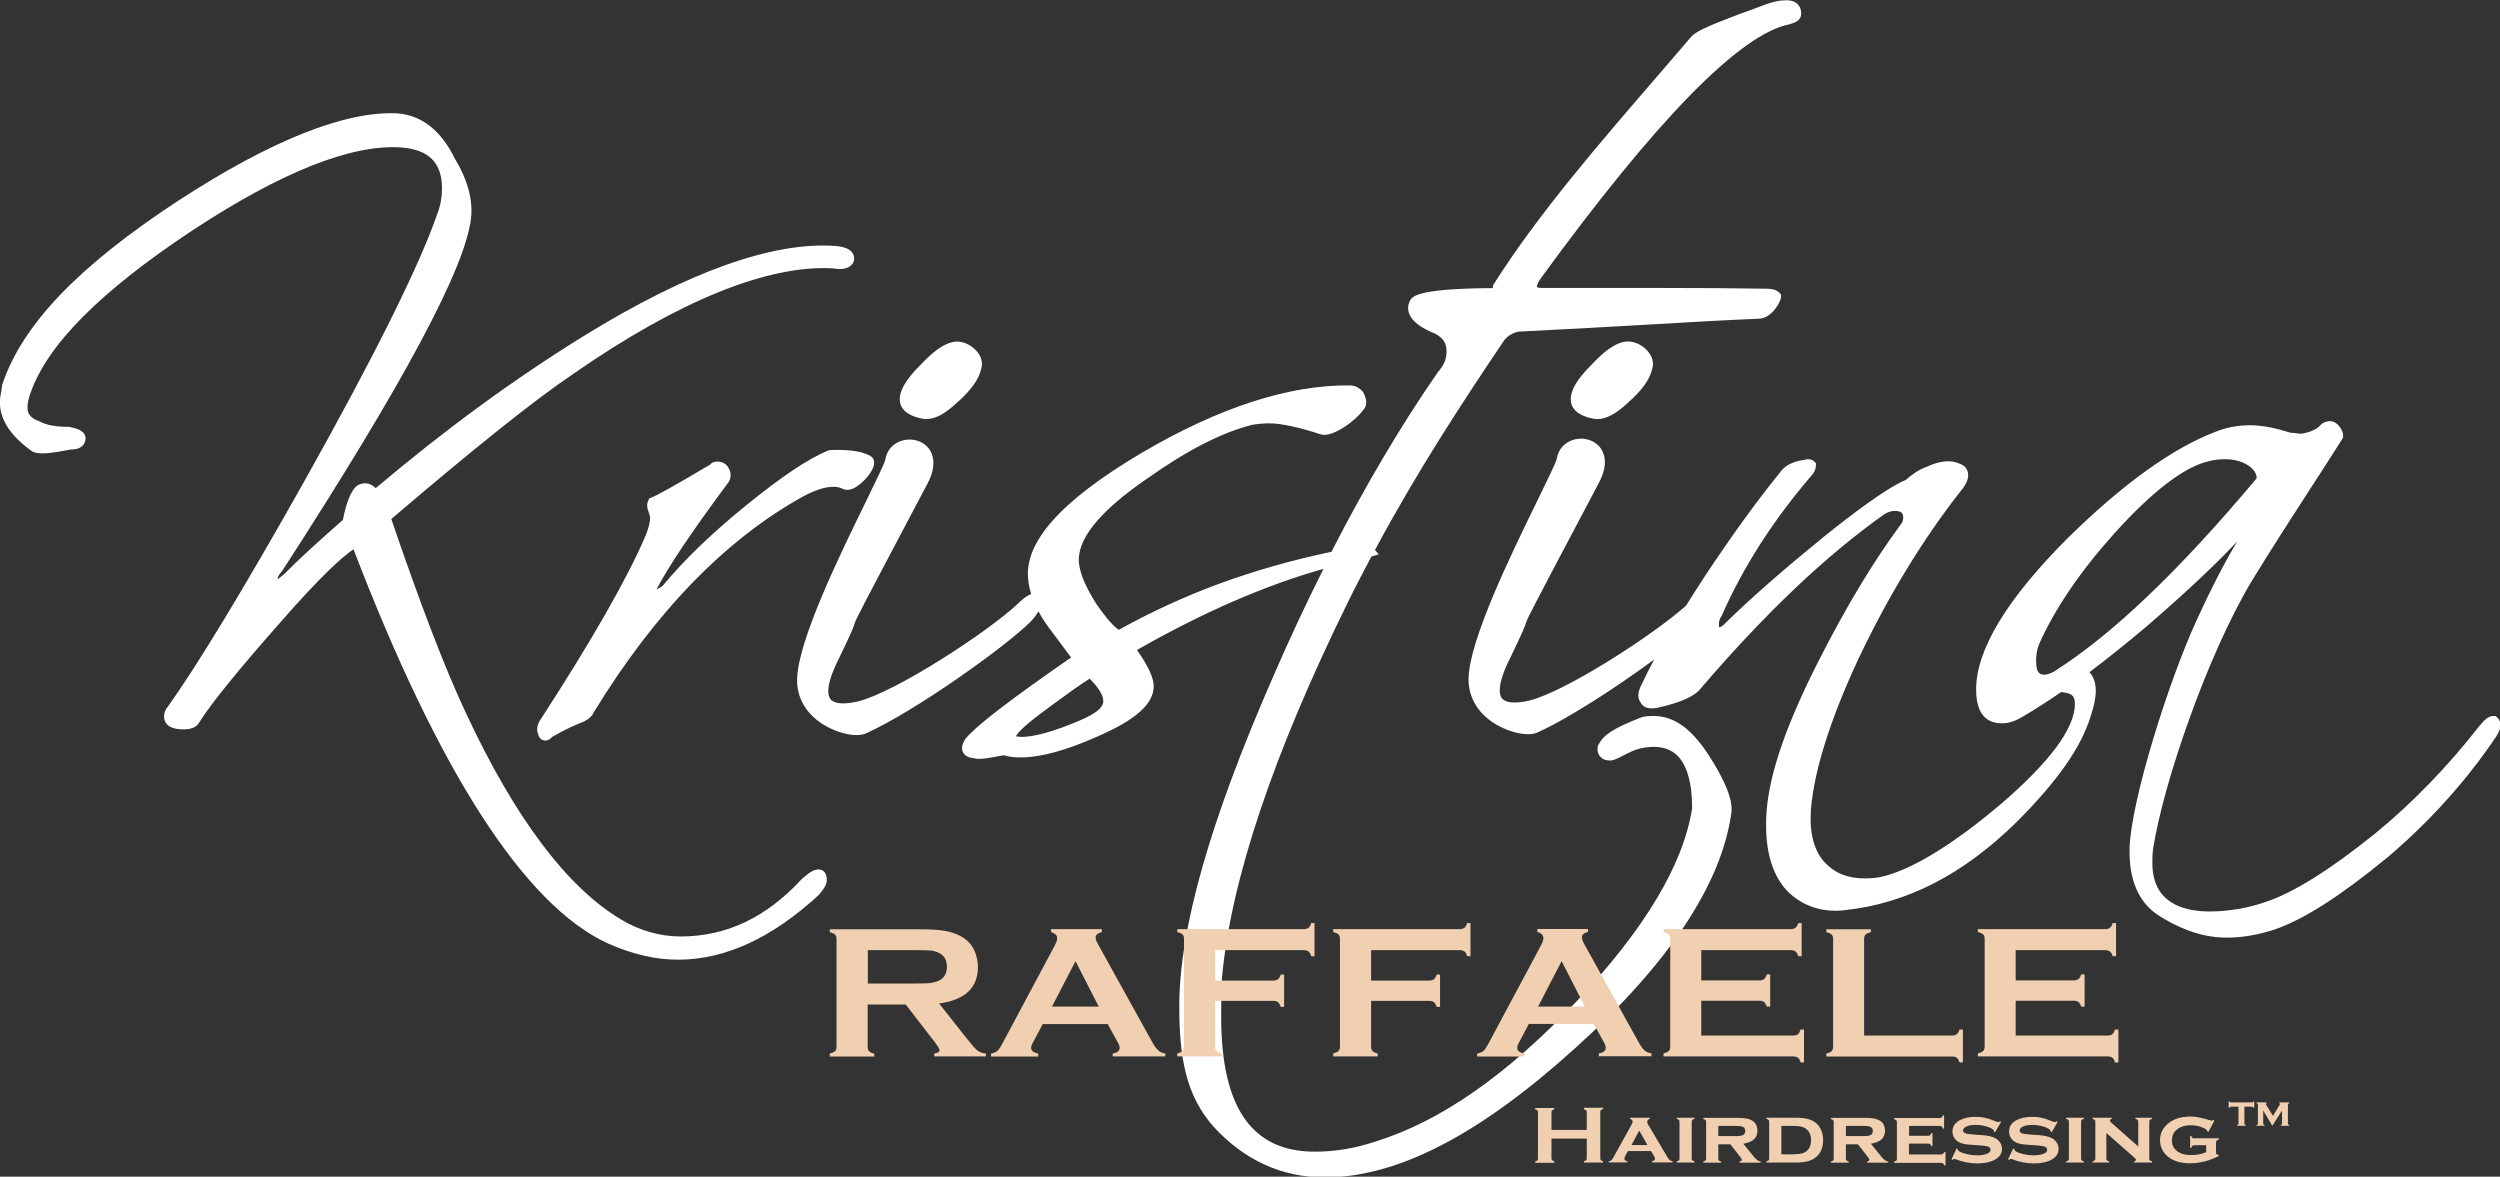
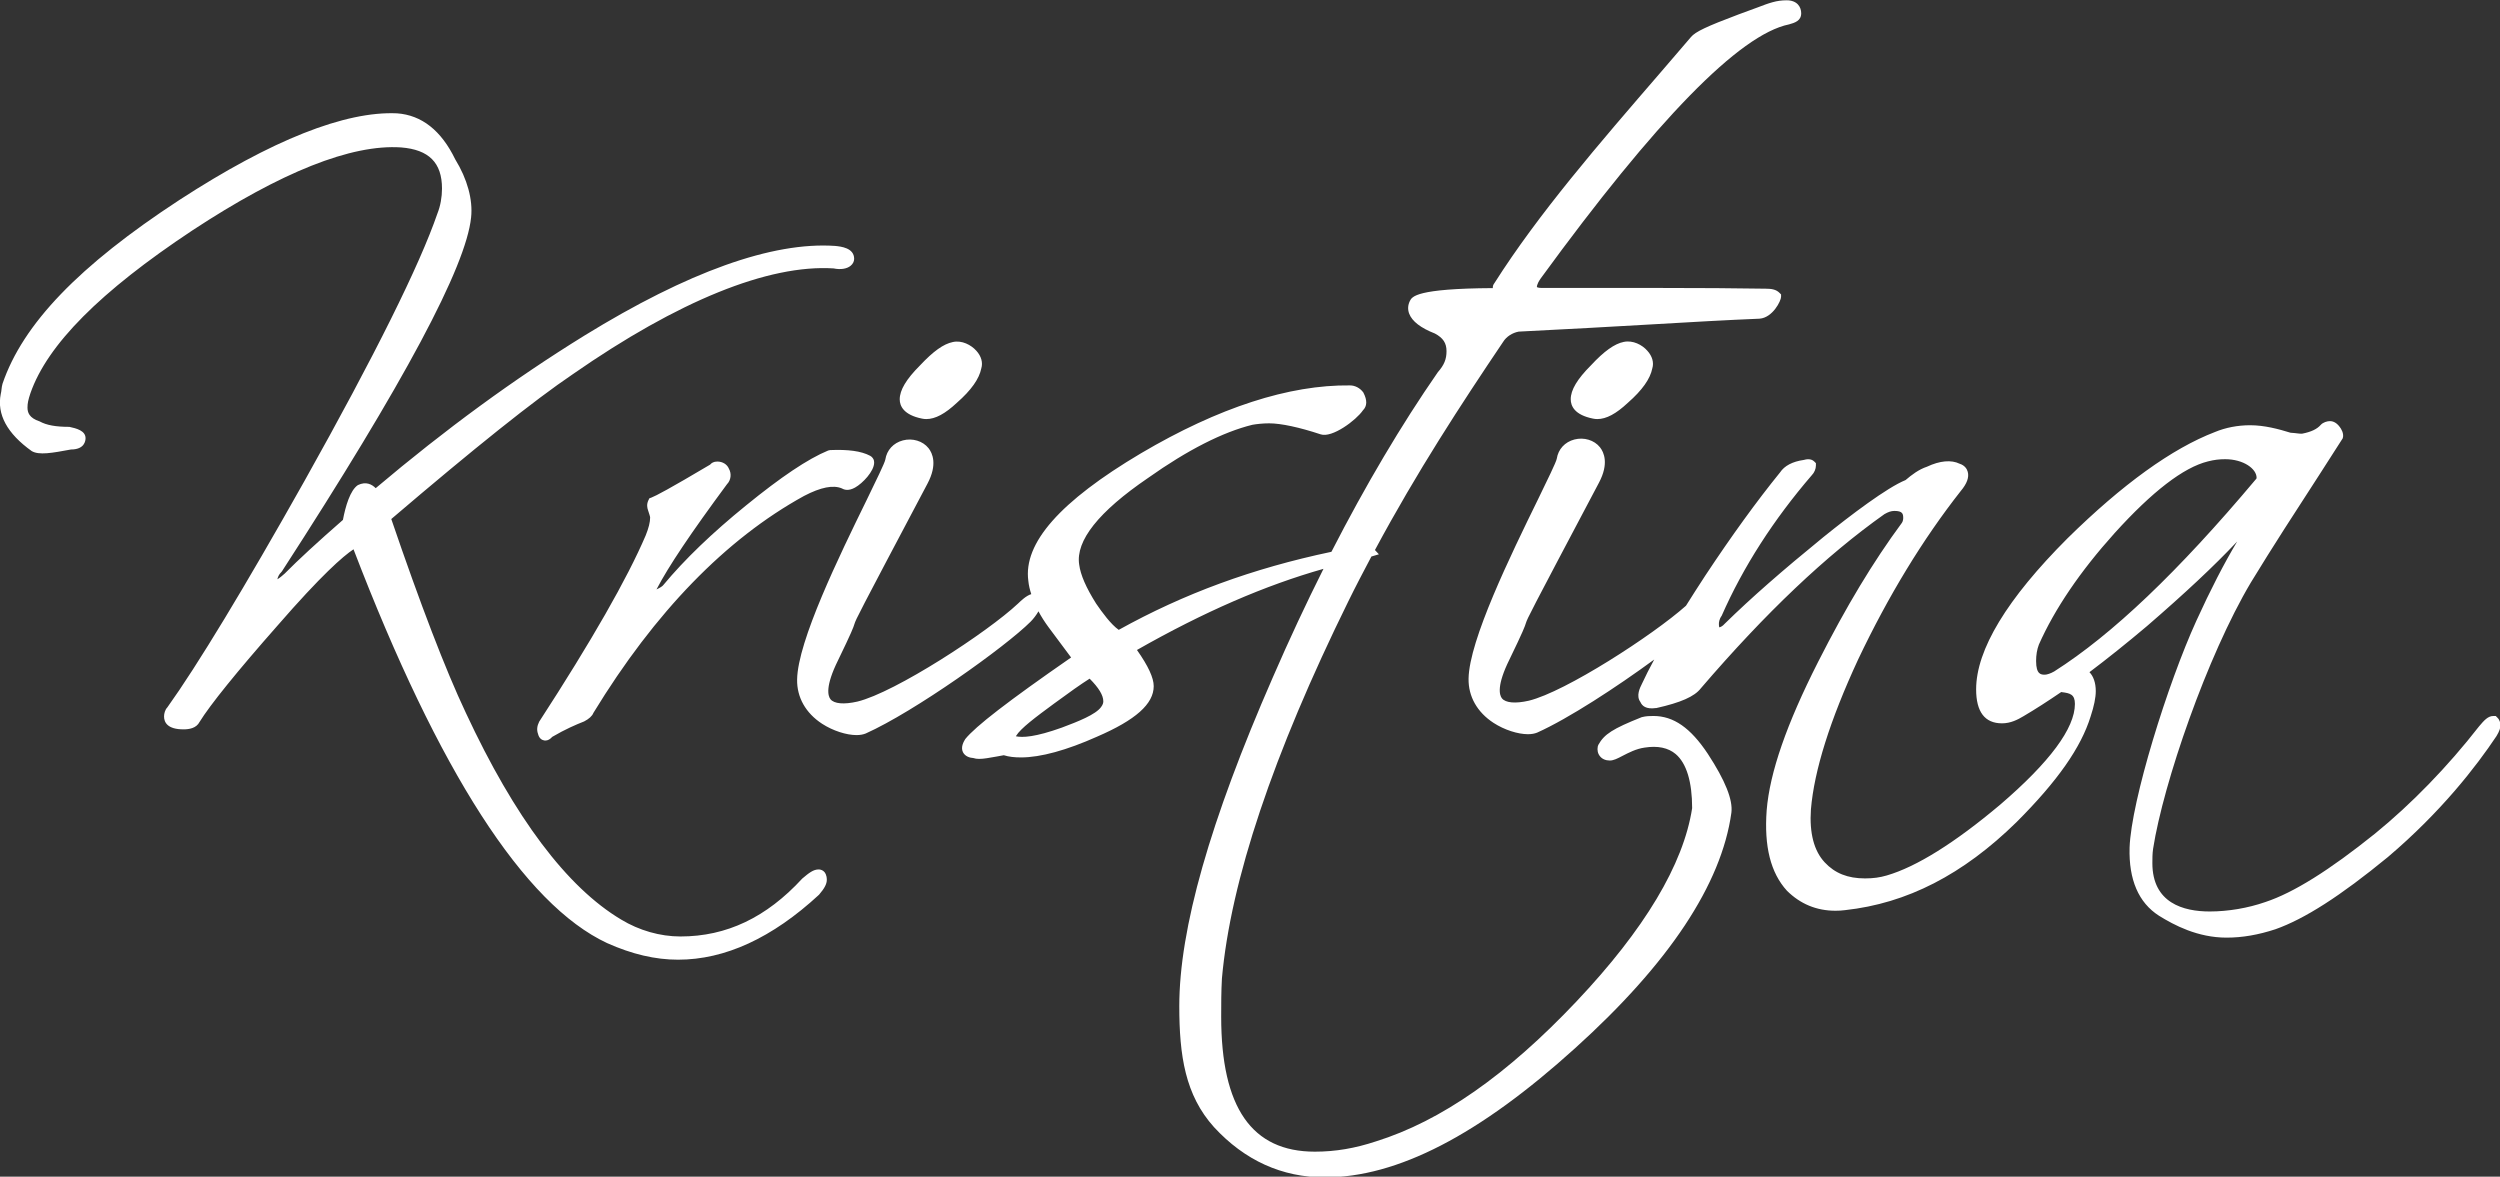
<svg xmlns="http://www.w3.org/2000/svg" version="1.1" id="Layer_1" x="0px" y="0px" viewBox="0 0 170.08 80.05" style="enable-background:new 0 0 170.08 80.05;" xml:space="preserve">
  <rect x="0" y="0" width="170.08" height="80.05" fill="#333333" stroke="none" />
  <style type="text/css">
	.st0{fill:#FFFFFF;}
	.st1{fill:#F0D0B1;}
</style>
  <g>
    <path class="st0" d="M55.69,59.15c-0.35,0-0.65,0.23-1.11,0.62c-2.44,2.65-5.15,3.94-8.29,3.94c-1.38,0-2.81-0.41-4.03-1.15   c-3.68-2.19-7.24-6.92-10.57-14.07c-1.39-2.94-3.09-7.38-5.07-13.18c5.67-4.84,9.71-8.07,12.36-9.86   c7.16-4.98,13.3-7.47,17.73-7.19c0.48,0.1,0.91,0.03,1.16-0.18c0.15-0.12,0.24-0.29,0.24-0.47c0-0.75-0.9-0.84-1.3-0.88   c-4.27-0.29-10,1.76-17.05,6.1c-4.79,2.96-9.44,6.36-14.2,10.38c-0.25-0.25-0.65-0.48-1.21-0.21c-0.53,0.35-0.85,1.46-1.02,2.37   c-1.75,1.53-3.02,2.7-3.96,3.65c-0.11,0.1-0.33,0.29-0.5,0.39c0.03-0.15,0.11-0.34,0.26-0.48l0.05-0.06   c8.32-12.85,12.53-20.73,12.87-24.08c0.13-1.2-0.26-2.62-1.08-3.95c-0.95-1.96-2.28-3.01-3.96-3.13c-3.52-0.16-8.52,1.81-14.8,5.89   C5.37,18.07,1.55,22.05,0.17,26.11c-0.04,0.12-0.05,0.26-0.07,0.4c-0.01,0.08-0.02,0.21-0.05,0.3c-0.27,1.38,0.43,2.68,2.11,3.88   c0.5,0.29,1.37,0.13,2.67-0.11c0.92,0,0.99-0.59,0.99-0.77c0-0.51-0.63-0.67-1.1-0.77c-0.91,0-1.55-0.11-2.02-0.37   c-0.73-0.24-0.83-0.62-0.83-0.95c0-0.28,0.05-0.52,0.2-0.97c1.15-3.3,4.75-6.92,11.01-11.07c6.04-3.97,10.82-5.88,14.21-5.65   c1.89,0.15,2.78,1.04,2.78,2.8c0,0.58-0.11,1.19-0.31,1.69c-1.21,3.52-4.25,9.64-9.04,18.19c-4.07,7.24-7.31,12.59-9.34,15.42   c-0.15,0.15-0.22,0.42-0.22,0.61c0,0.4,0.23,0.88,1.32,0.88c0.36,0,0.87-0.06,1.1-0.51c0.71-1.15,2.54-3.42,5.3-6.55   c2.99-3.44,4.46-4.72,5.17-5.19c5.81,15.15,11.62,24.16,17.25,26.79c1.7,0.76,3.28,1.13,4.83,1.13c3.2,0,6.41-1.48,9.59-4.42   c0.38-0.44,0.53-0.74,0.53-1.02C56.24,59.2,55.82,59.15,55.69,59.15z M56.47,30.62l-0.13,0.03c-1.38,0.57-3.21,1.8-5.59,3.74   c-2.28,1.85-4.17,3.66-5.63,5.42c-0.04,0.06-0.21,0.18-0.46,0.29c0.01-0.02,0.02-0.04,0.03-0.05c0.78-1.5,2.3-3.77,4.77-7.11   c0.27-0.27,0.32-0.72,0.13-1.05c-0.12-0.3-0.43-0.49-0.79-0.49c-0.25,0-0.4,0.1-0.49,0.21c-2.78,1.65-3.7,2.13-3.99,2.24   l-0.14,0.05l-0.07,0.14c-0.13,0.27-0.08,0.52-0.02,0.68c0.06,0.19,0.14,0.42,0.14,0.48c0,0.33-0.1,0.72-0.3,1.22   c-1.25,2.93-3.68,7.18-7.25,12.68c-0.15,0.3-0.17,0.57-0.08,0.82c0.08,0.34,0.29,0.43,0.41,0.45c0.03,0.01,0.07,0.01,0.1,0.01   c0.16,0,0.32-0.09,0.46-0.25c0.89-0.52,1.61-0.83,2.17-1.05c0.33-0.17,0.55-0.37,0.63-0.58c4.19-6.87,9.02-11.84,14.33-14.76   c1.15-0.6,1.99-0.76,2.58-0.51c0.17,0.1,0.46,0.18,0.89-0.06c0.52-0.29,1.3-1.11,1.3-1.7c0-0.18-0.06-0.28-0.17-0.39l-0.1-0.07   C58.58,30.68,57.69,30.57,56.47,30.62z M62.73,28.48c0.1,0.02,0.19,0.03,0.29,0.03c0.61,0,1.28-0.36,2.08-1.11   c0.98-0.86,1.52-1.63,1.66-2.34c0.12-0.39,0-0.83-0.34-1.2c-0.35-0.39-0.98-0.73-1.6-0.59c-0.63,0.13-1.32,0.62-2.23,1.59   c-0.94,0.94-1.38,1.68-1.38,2.31C61.21,27.62,61.48,28.23,62.73,28.48z M112.49,48.71c-0.23,0-0.49,0-0.8,0.08   c-1.98,0.79-2.55,1.16-2.95,1.88l-0.04,0.11c-0.05,0.25,0,0.49,0.15,0.67c0.15,0.19,0.39,0.29,0.67,0.29   c0.25,0,0.51-0.13,0.87-0.32c0.41-0.21,0.92-0.48,1.5-0.56c0.89-0.14,1.6,0.01,2.11,0.44c0.74,0.63,1.12,1.89,1.12,3.68   c-0.59,3.83-3.24,8.25-7.87,13.15c-4.74,5.01-9.2,8.13-13.64,9.52c-1.42,0.47-2.75,0.7-4.16,0.7c-4.29,0-6.37-3-6.37-9.18   c0-0.87,0-1.69,0.05-2.6c0.59-6.64,3.48-15.26,8.59-25.64c0.52-1.06,1.05-2.07,1.58-3.07l0.51-0.15l-0.27-0.29   c2.86-5.33,5.85-9.9,8.72-14.16c0.22-0.36,0.63-0.62,1.06-0.7c3.27-0.16,6.21-0.33,8.84-0.48c2.88-0.17,5.36-0.31,7.55-0.4   c0.89-0.07,1.46-1.21,1.46-1.49v-0.16l-0.11-0.11c-0.23-0.23-0.54-0.28-0.94-0.28c-0.16,0-0.46,0-0.89-0.01   c-1.15-0.02-3.25-0.04-6.37-0.04h-7.97c-0.23,0-0.32-0.05-0.33-0.06c0,0-0.04-0.16,0.26-0.59c7.85-10.77,13.52-16.59,16.89-17.28   c0.39-0.11,0.83-0.24,0.83-0.76c0-0.41-0.26-0.88-0.99-0.88c-0.69,0-1.18,0.18-1.99,0.49c-0.34,0.13-0.75,0.28-1.28,0.47   c-2.18,0.82-2.94,1.18-3.24,1.54l-2,2.33c-4.31,4.99-8.38,9.7-11.37,14.41c-0.09,0.11-0.12,0.23-0.11,0.34   c-5.22,0.03-5.49,0.58-5.64,0.87c-0.14,0.28-0.16,0.58-0.05,0.87c0.2,0.52,0.78,0.97,1.75,1.35c0.56,0.3,0.79,0.65,0.79,1.2   c0,0.55-0.16,0.94-0.59,1.43c-2.49,3.59-4.91,7.68-7.24,12.22c-5.36,1.13-10.02,2.84-14.47,5.31c-0.53-0.37-1.13-1.19-1.54-1.79   c-0.68-1.08-1.06-1.95-1.15-2.65c-0.25-1.62,1.32-3.6,4.68-5.89c2.71-1.92,5.11-3.13,7.1-3.62c0.28-0.05,0.71-0.1,1.14-0.1   c0.81,0,2.06,0.27,3.51,0.75c0.78,0.26,2.41-0.96,2.87-1.63c0.29-0.29,0.31-0.68,0.03-1.22c-0.23-0.31-0.57-0.48-0.91-0.48   c-4.13-0.05-8.93,1.5-14.22,4.62c-5.51,3.27-8.01,6.11-7.66,8.68c0.03,0.3,0.1,0.6,0.2,0.9c-0.36,0.11-0.72,0.47-0.9,0.64   c-2.06,1.94-8.36,6.05-10.93,6.67c-0.92,0.21-1.58,0.15-1.83-0.16c-0.18-0.23-0.36-0.88,0.51-2.64c0.94-1.94,1.05-2.25,1.12-2.48   c0.12-0.36,0.14-0.42,4.97-9.55c0.69-1.3,0.34-2.07,0.07-2.41c-0.39-0.49-1.09-0.7-1.74-0.53c-0.65,0.17-1.1,0.66-1.2,1.31   c-0.04,0.23-0.64,1.45-1.27,2.75c-1.87,3.82-4.69,9.6-4.73,12.21c-0.02,1.21,0.58,2.28,1.7,3.01c0.74,0.48,1.66,0.77,2.34,0.77   c0.25,0,0.46-0.04,0.63-0.11c3.31-1.48,9.5-5.89,11.22-7.61c0.18-0.18,0.38-0.44,0.53-0.7c0.19,0.36,0.42,0.72,0.7,1.1l1.52,2.04   c-4.3,2.98-6.51,4.69-7.2,5.55c-0.09,0.15-0.33,0.53-0.16,0.89c0.16,0.32,0.52,0.39,0.7,0.4c0.12,0.04,0.25,0.06,0.4,0.06   c0.31,0,0.69-0.07,1.19-0.16l0.49-0.09c0.36,0.11,0.72,0.15,1.18,0.15c1.32,0,3.1-0.49,5.16-1.41c2.64-1.14,3.86-2.23,3.86-3.44   c0-0.56-0.37-1.37-1.14-2.46c4.55-2.59,8.73-4.4,12.69-5.52c-1.18,2.35-2.33,4.81-3.45,7.39c-4.28,9.79-6.36,17.11-6.36,22.36   c0,3.37,0.4,6.05,2.36,8.23c2.09,2.27,4.63,3.42,7.54,3.42c4.92,0,10.49-2.87,17.03-8.79c6.39-5.77,9.96-11.16,10.63-16.02   c0.11-0.87-0.41-2.18-1.6-4C115.01,49.51,113.85,48.71,112.49,48.71z M74.91,48.1c-0.36,0.51-1.57,0.99-2.67,1.4   c-1.81,0.65-2.68,0.69-3.13,0.59l0.02-0.03c0.3-0.5,1.31-1.26,2.59-2.2c1.03-0.76,1.84-1.33,2.41-1.69   c0.62,0.62,0.93,1.13,0.93,1.54C75.06,47.78,75.05,47.92,74.91,48.1z M110.47,23.26c-0.62,0.12-1.34,0.63-2.23,1.59   c-0.94,0.94-1.38,1.68-1.38,2.31c0,0.46,0.26,1.07,1.52,1.32c0.1,0.02,0.19,0.03,0.29,0.03c0.61,0,1.28-0.36,2.08-1.11   c0.98-0.86,1.52-1.63,1.66-2.34c0.12-0.39,0-0.83-0.34-1.2C111.72,23.46,111.09,23.13,110.47,23.26z M169.9,48.82l-0.11-0.11h-0.16   c-0.37,0-0.63,0.3-0.97,0.7c-2.15,2.76-4.6,5.28-7.08,7.3c-3.11,2.5-5.56,4.03-7.47,4.66c-1.18,0.41-2.52,0.64-3.78,0.64   c-1.78,0-3.9-0.57-3.9-3.29c0-0.32,0-0.63,0.05-0.98c0.69-4.44,3.68-13.12,6.65-18.11c1.48-2.43,3.09-4.91,4.64-7.3l1.61-2.51   c0.11-0.32-0.12-0.67-0.2-0.77c-0.19-0.26-0.42-0.4-0.67-0.4c-0.19,0-0.46,0.08-0.62,0.25c-0.25,0.29-0.65,0.48-1.25,0.6   c-0.07,0.02-0.33-0.01-0.56-0.04l-0.25-0.02c-0.81-0.25-1.77-0.51-2.75-0.51c-0.84,0-1.67,0.16-2.39,0.46   c-2.92,1.12-6.3,3.56-10.03,7.23c-4.12,4.12-6.22,7.58-6.22,10.28c0,1.53,0.59,2.31,1.76,2.31c0.59,0,1.07-0.25,1.47-0.49   c0.8-0.47,1.65-1.02,2.56-1.64c0.01,0,0.03,0.01,0.05,0.01c0.55,0.07,0.88,0.15,0.88,0.8c0,1.65-1.71,3.96-5.08,6.85   c-3.1,2.61-5.7,4.23-7.72,4.82c-0.48,0.14-0.92,0.2-1.48,0.2c-1.18,0-2.05-0.35-2.74-1.09c-0.73-0.78-1.05-1.99-0.94-3.6   c0.22-2.65,1.3-6.08,3.21-10.2c2.05-4.32,4.4-8.18,6.98-11.46c0.43-0.51,0.58-0.94,0.48-1.31c-0.05-0.19-0.2-0.44-0.55-0.55   c-0.57-0.28-1.35-0.21-2.22,0.2c-0.57,0.19-1.05,0.56-1.46,0.91c-1.26,0.51-3.73,2.38-5.59,3.88c-2.82,2.3-4.88,4.1-6.71,5.89   c-0.16,0.19-0.32,0.24-0.37,0.25c0,0-0.03-0.05-0.03-0.23c0-0.09,0.01-0.31,0.19-0.56c1.46-3.32,3.53-6.54,6.13-9.56   c0.17-0.17,0.28-0.43,0.28-0.66v-0.16l-0.11-0.11c-0.23-0.23-0.57-0.15-0.71-0.11c-0.78,0.11-1.32,0.4-1.62,0.85   c-1.59,1.96-3.3,4.32-5.08,7.01c-0.48,0.73-0.91,1.41-1.32,2.06c-2.26,2.01-8.21,5.86-10.69,6.46c-0.92,0.21-1.58,0.15-1.83-0.16   c-0.18-0.23-0.36-0.88,0.51-2.64c0.94-1.94,1.05-2.25,1.12-2.48c0.12-0.36,0.14-0.42,4.97-9.55c0.69-1.3,0.34-2.07,0.07-2.41   c-0.39-0.49-1.09-0.7-1.74-0.53c-0.65,0.17-1.1,0.66-1.2,1.31c-0.04,0.23-0.64,1.45-1.27,2.75c-1.87,3.82-4.69,9.6-4.73,12.21   c-0.02,1.21,0.58,2.28,1.7,3.01c0.74,0.48,1.66,0.77,2.34,0.77c0.25,0,0.46-0.04,0.63-0.11c2.12-0.95,5.41-3.1,7.96-4.97   c-0.32,0.59-0.6,1.14-0.83,1.64c-0.14,0.28-0.42,0.83-0.11,1.25c0.11,0.26,0.38,0.51,1.06,0.41l0.03,0   c1.65-0.37,2.59-0.78,3.02-1.34c4.42-5.15,8.51-9.03,12.49-11.85c0.26-0.15,0.46-0.22,0.68-0.22c0.56,0,0.6,0.2,0.6,0.49   c0,0.09-0.03,0.24-0.09,0.32c-1.97,2.67-3.78,5.68-5.7,9.46c-2.14,4.22-3.29,7.52-3.5,10.1c-0.18,2.46,0.27,4.25,1.38,5.47   c0.91,0.9,2.01,1.36,3.3,1.36c0.21,0,0.43-0.01,0.65-0.04c4.22-0.46,8.03-2.42,11.67-5.99c2.79-2.79,4.39-5.08,5.04-7.19   c0.23-0.69,0.35-1.28,0.35-1.72c0-0.57-0.16-1.01-0.43-1.29c1.22-0.92,2.51-1.95,3.92-3.14c2.58-2.23,4.57-4.09,6.13-5.75   c-0.89,1.49-1.81,3.27-2.78,5.4c-1.95,4.28-4.43,12.24-4.54,15.43c-0.06,2.18,0.61,3.74,2,4.63c1.03,0.64,2.63,1.49,4.6,1.49   c1.08,0,2.16-0.19,3.32-0.57c1.98-0.7,4.41-2.25,7.65-4.91c3.62-3.07,6.01-6.16,7.39-8.23c0.2-0.33,0.28-0.56,0.28-0.81   C170.08,49.18,170.08,48.99,169.9,48.82z M139.75,45.68c-0.24,0.14-0.5,0.22-0.63,0.22c-0.25,0-0.6,0-0.6-0.93   c0-0.4,0.06-0.78,0.19-1.12c1.08-2.43,2.81-4.98,5.15-7.58c2.56-2.83,4.69-4.47,6.35-4.88c0.43-0.11,0.78-0.15,1.17-0.15   c1.26,0,2.14,0.66,2.14,1.26c0,0.05,0,0.06-0.07,0.13C148.18,38.9,143.7,43.17,139.75,45.68z" />
-     <path class="st1" d="M155.67,75.09c0.01-0.01,0.03-0.02,0.07-0.03V75h-0.68v0.06c0.04,0,0.06,0.02,0.06,0.04   c0,0.01-0.01,0.04-0.03,0.07l-0.46,0.75l-0.46-0.77c-0.01-0.02-0.02-0.03-0.02-0.05c0-0.03,0.02-0.04,0.06-0.05V75h-0.69v0.06   c0.03,0.01,0.05,0.02,0.07,0.03c0.01,0.01,0.02,0.03,0.02,0.05v1.32c0,0.02-0.01,0.03-0.02,0.04s-0.03,0.02-0.07,0.03v0.06h0.54   v-0.06c-0.03-0.01-0.05-0.02-0.07-0.03c-0.01-0.01-0.02-0.02-0.02-0.04v-0.91l0.62,1.04l0.66-1.04v0.91c0,0.02-0.01,0.03-0.02,0.04   s-0.03,0.02-0.06,0.03v0.06h0.57v-0.06c-0.03-0.01-0.05-0.02-0.07-0.03s-0.02-0.02-0.02-0.04v-1.32   C155.65,75.12,155.66,75.1,155.67,75.09z M153.27,74.99C153.26,75,153.25,75,153.22,75h-1.45c-0.02,0-0.04,0-0.05-0.01   c-0.01-0.01-0.02-0.03-0.03-0.06h-0.07v0.43h0.07c0.01-0.03,0.02-0.05,0.03-0.06c0.01-0.01,0.03-0.01,0.05-0.01h0.52v1.17   c0,0.02,0,0.03-0.02,0.04s-0.03,0.02-0.07,0.03v0.06h0.57v-0.06c-0.03-0.01-0.05-0.02-0.06-0.03s-0.02-0.02-0.02-0.04v-1.17h0.52   c0.02,0,0.04,0,0.05,0.01c0.01,0.01,0.02,0.03,0.03,0.06h0.07v-0.43h-0.07C153.3,74.96,153.29,74.98,153.27,74.99z M65.78,70.66   l-1.89-2.39c1.76-0.24,2.64-1.07,2.64-2.48c0-0.41-0.09-0.8-0.26-1.17c-0.19-0.38-0.47-0.67-0.84-0.89   c-0.32-0.19-0.7-0.32-1.14-0.4c-0.43-0.08-1.02-0.11-1.76-0.11h-6.08v0.2c0.17,0.04,0.29,0.1,0.36,0.16c0.07,0.07,0.1,0.17,0.1,0.3   v7.34c0,0.13-0.03,0.22-0.1,0.29c-0.07,0.07-0.19,0.12-0.36,0.17v0.2h3.03v-0.2c-0.17-0.04-0.28-0.09-0.35-0.16   c-0.07-0.07-0.1-0.17-0.1-0.3v-2.88h2.59l1.97,2.55c0.22,0.29,0.33,0.48,0.33,0.55c0,0.12-0.12,0.2-0.36,0.23v0.2h3.51v-0.2   c-0.22-0.01-0.41-0.08-0.57-0.2C66.35,71.35,66.11,71.08,65.78,70.66z M63.33,66.87c-0.2,0.03-0.54,0.04-1.02,0.04h-3.27v-2.27   h3.27c0.49,0,0.84,0.01,1.03,0.03c0.19,0.02,0.37,0.08,0.54,0.16c0.36,0.17,0.54,0.49,0.54,0.94s-0.18,0.77-0.54,0.94   C63.71,66.79,63.53,66.84,63.33,66.87z M78.38,70.88l-3.7-6.68c-0.09-0.16-0.14-0.3-0.14-0.42c0-0.18,0.14-0.3,0.42-0.37v-0.2   h-3.45v0.2c0.27,0.08,0.41,0.22,0.41,0.42c0,0.13-0.06,0.3-0.17,0.51L68.19,71c-0.13,0.25-0.24,0.41-0.34,0.5   c-0.1,0.08-0.24,0.14-0.43,0.18v0.2h3.21v-0.2c-0.32-0.07-0.48-0.2-0.48-0.39c0-0.1,0.04-0.23,0.14-0.4l0.65-1.22h4.42l0.67,1.22   c0.1,0.17,0.14,0.3,0.14,0.39c0,0.22-0.16,0.35-0.47,0.39v0.2h3.58v-0.2c-0.2-0.03-0.36-0.1-0.48-0.21   C78.68,71.36,78.54,71.17,78.38,70.88z M71.57,68.48l1.6-3.09l1.58,3.09H71.57z M89.02,63.12c-0.08,0.06-0.19,0.09-0.33,0.09h-8.6   v0.2c0.17,0.04,0.29,0.1,0.36,0.16c0.07,0.07,0.1,0.17,0.1,0.3v7.33c0,0.13-0.03,0.23-0.1,0.3c-0.07,0.07-0.18,0.12-0.36,0.17v0.2   h3.03v-0.2c-0.17-0.04-0.28-0.09-0.35-0.16c-0.07-0.07-0.1-0.17-0.1-0.3v-3.12h3.94c0.15,0,0.26,0.03,0.33,0.09   c0.08,0.06,0.14,0.17,0.19,0.32h0.23V66.3h-0.23c-0.05,0.15-0.11,0.26-0.19,0.32c-0.08,0.06-0.19,0.09-0.33,0.09h-3.94v-2.07h6.02   c0.14,0,0.25,0.03,0.33,0.09c0.08,0.06,0.14,0.16,0.18,0.32h0.23V62.8h-0.23C89.16,62.96,89.1,63.06,89.02,63.12z M99.63,63.12   c-0.08,0.06-0.19,0.09-0.33,0.09h-8.6v0.2c0.17,0.04,0.29,0.1,0.36,0.16c0.07,0.07,0.1,0.17,0.1,0.3v7.33c0,0.13-0.03,0.23-0.1,0.3   c-0.07,0.07-0.18,0.12-0.36,0.17v0.2h3.03v-0.2c-0.17-0.04-0.28-0.09-0.35-0.16c-0.07-0.07-0.1-0.17-0.1-0.3v-3.12h3.94   c0.15,0,0.26,0.03,0.33,0.09c0.08,0.06,0.14,0.17,0.19,0.32h0.23V66.3h-0.23c-0.05,0.15-0.11,0.26-0.19,0.32   c-0.08,0.06-0.19,0.09-0.33,0.09h-3.94v-2.07h6.02c0.14,0,0.25,0.03,0.33,0.09c0.08,0.06,0.14,0.16,0.18,0.32h0.23V62.8h-0.23   C99.77,62.96,99.7,63.06,99.63,63.12z M104.01,69.66h4.42l0.67,1.22c0.1,0.17,0.14,0.3,0.14,0.39c0,0.22-0.16,0.35-0.47,0.39v0.2   h3.58v-0.2c-0.2-0.03-0.36-0.1-0.48-0.21c-0.12-0.1-0.26-0.3-0.41-0.58l-3.7-6.68c-0.09-0.16-0.14-0.3-0.14-0.42   c0-0.18,0.14-0.3,0.42-0.37v-0.2h-3.45v0.2c0.27,0.08,0.41,0.22,0.41,0.42c0,0.13-0.06,0.3-0.17,0.51L101.26,71   c-0.13,0.25-0.24,0.41-0.34,0.5c-0.1,0.08-0.24,0.14-0.43,0.18v0.2h3.21v-0.2c-0.32-0.07-0.48-0.2-0.48-0.39   c0-0.1,0.04-0.23,0.14-0.4L104.01,69.66z M106.24,65.39l1.58,3.09h-3.18L106.24,65.39z M122.32,71.96   c0.08,0.06,0.14,0.17,0.18,0.32h0.23v-2.24h-0.23c-0.05,0.15-0.11,0.26-0.18,0.32c-0.08,0.06-0.19,0.09-0.33,0.09h-6.25v-2.37h3.94   c0.14,0,0.25,0.03,0.33,0.09c0.08,0.06,0.14,0.17,0.19,0.31h0.23v-2.19h-0.23c-0.05,0.15-0.11,0.26-0.19,0.32   c-0.08,0.06-0.19,0.09-0.33,0.09h-3.94v-2.06h6.08c0.14,0,0.25,0.03,0.33,0.09s0.14,0.17,0.19,0.32h0.23V62.8h-0.23   c-0.05,0.15-0.11,0.26-0.19,0.32c-0.08,0.06-0.19,0.09-0.33,0.09h-8.65v0.2c0.17,0.04,0.29,0.1,0.36,0.16   c0.07,0.07,0.1,0.17,0.1,0.3v7.33c0,0.13-0.03,0.23-0.1,0.3c-0.07,0.07-0.18,0.12-0.36,0.17v0.2h8.83   C122.13,71.87,122.24,71.9,122.32,71.96z M133.12,71.96c0.08,0.06,0.14,0.17,0.19,0.32h0.23v-2.24h-0.23   c-0.05,0.15-0.11,0.26-0.19,0.32c-0.08,0.06-0.19,0.09-0.33,0.09h-5.97v-6.57c0-0.13,0.03-0.23,0.1-0.3   c0.07-0.07,0.19-0.12,0.36-0.16v-0.2h-3.03v0.2c0.17,0.04,0.29,0.1,0.36,0.16c0.07,0.07,0.1,0.17,0.1,0.3v7.33   c0,0.13-0.03,0.23-0.1,0.3c-0.07,0.07-0.18,0.12-0.36,0.17v0.2h8.55C132.94,71.87,133.05,71.9,133.12,71.96z M143.71,71.96   c0.08,0.06,0.14,0.17,0.18,0.32h0.23v-2.24h-0.23c-0.05,0.15-0.11,0.26-0.18,0.32c-0.08,0.06-0.19,0.09-0.33,0.09h-6.25v-2.37h3.94   c0.14,0,0.25,0.03,0.33,0.09c0.08,0.06,0.14,0.17,0.19,0.31h0.23v-2.19h-0.23c-0.05,0.15-0.11,0.26-0.19,0.32   c-0.08,0.06-0.19,0.09-0.33,0.09h-3.94v-2.06h6.08c0.14,0,0.25,0.03,0.33,0.09s0.14,0.17,0.19,0.32h0.23V62.8h-0.23   c-0.05,0.15-0.11,0.26-0.19,0.32c-0.08,0.06-0.19,0.09-0.33,0.09h-8.65v0.2c0.17,0.04,0.29,0.1,0.36,0.16   c0.07,0.07,0.1,0.17,0.1,0.3v7.33c0,0.13-0.03,0.23-0.1,0.3c-0.07,0.07-0.18,0.12-0.36,0.17v0.2h8.83   C143.52,71.87,143.63,71.9,143.71,71.96z M107.76,75.47c0.07,0.02,0.12,0.04,0.15,0.07c0.03,0.03,0.04,0.07,0.04,0.13v1.2h-2.4   v-1.2c0-0.05,0.01-0.1,0.04-0.13c0.03-0.03,0.08-0.05,0.15-0.07v-0.09h-1.3v0.09c0.07,0.02,0.12,0.04,0.15,0.07   c0.03,0.03,0.04,0.07,0.04,0.13v3.15c0,0.05-0.01,0.1-0.04,0.13c-0.03,0.03-0.08,0.05-0.15,0.07v0.09h1.3V79   c-0.07-0.02-0.12-0.04-0.15-0.07c-0.03-0.03-0.04-0.07-0.04-0.13v-1.34h2.4v1.34c0,0.05-0.01,0.1-0.04,0.13   c-0.03,0.03-0.08,0.05-0.15,0.07v0.09h1.3V79c-0.07-0.02-0.12-0.04-0.15-0.07c-0.03-0.03-0.04-0.07-0.04-0.13v-3.15   c0-0.05,0.01-0.1,0.04-0.13c0.03-0.03,0.08-0.05,0.15-0.07v-0.09h-1.3V75.47z M113.43,78.71l-1.29-2.18   c-0.05-0.09-0.08-0.16-0.08-0.22c0-0.08,0.06-0.15,0.17-0.19v-0.08h-1.33v0.08c0.11,0.04,0.17,0.1,0.17,0.17   c0,0.06-0.02,0.14-0.07,0.22l-1.25,2.25c-0.05,0.09-0.1,0.15-0.13,0.18c-0.04,0.03-0.1,0.05-0.17,0.06v0.08h1.26v-0.08   c-0.13-0.02-0.2-0.08-0.2-0.17c0-0.04,0.02-0.11,0.06-0.19l0.18-0.33h1.57l0.19,0.31c0.05,0.08,0.08,0.15,0.08,0.21   c0,0.09-0.07,0.15-0.2,0.17v0.08h1.4v-0.08c-0.08-0.01-0.14-0.04-0.19-0.07C113.56,78.91,113.5,78.83,113.43,78.71z M110.99,77.9   l0.53-0.98l0.56,0.98H110.99z M114.07,76.12c0.07,0.02,0.12,0.04,0.15,0.07c0.03,0.03,0.04,0.07,0.04,0.13v2.49   c0,0.06-0.01,0.1-0.04,0.13c-0.03,0.03-0.08,0.05-0.15,0.07v0.08h1.21v-0.08c-0.07-0.02-0.12-0.04-0.15-0.07   c-0.03-0.03-0.04-0.07-0.04-0.13v-2.49c0-0.06,0.01-0.1,0.04-0.13c0.03-0.03,0.08-0.05,0.15-0.07v-0.08h-1.21V76.12z M119.25,78.61   l-0.65-0.8c0.34-0.06,0.58-0.16,0.73-0.3s0.23-0.33,0.23-0.58c0-0.32-0.12-0.56-0.37-0.7c-0.12-0.07-0.26-0.12-0.41-0.14   c-0.15-0.03-0.37-0.04-0.66-0.04h-2.24v0.08c0.07,0.02,0.12,0.04,0.15,0.07c0.03,0.03,0.04,0.07,0.04,0.13v2.49   c0,0.06-0.01,0.1-0.04,0.13c-0.03,0.03-0.08,0.05-0.15,0.07v0.08h1.21v-0.08c-0.07-0.02-0.12-0.04-0.15-0.07   c-0.03-0.03-0.04-0.07-0.04-0.13v-0.97h0.82l0.68,0.87c0.07,0.08,0.1,0.14,0.1,0.18c0,0.06-0.05,0.1-0.16,0.12v0.08h1.44v-0.08   c-0.09-0.01-0.17-0.05-0.24-0.1C119.46,78.86,119.37,78.76,119.25,78.61z M118.13,77.29h-1.23V76.6h1.23   c0.23,0,0.38,0.02,0.47,0.08c0.09,0.05,0.13,0.14,0.13,0.27c0,0.14-0.06,0.24-0.19,0.29C118.45,77.27,118.31,77.29,118.13,77.29z    M123.16,76.18c-0.24-0.09-0.57-0.14-0.99-0.14h-2v0.08c0.07,0.02,0.12,0.04,0.15,0.07c0.03,0.03,0.04,0.07,0.04,0.13v2.49   c0,0.06-0.01,0.1-0.04,0.13c-0.03,0.03-0.08,0.05-0.15,0.07v0.08h2c0.32,0,0.58-0.03,0.79-0.08c0.21-0.05,0.4-0.14,0.55-0.26   c0.35-0.27,0.52-0.66,0.52-1.18c0-0.28-0.05-0.53-0.16-0.74C123.74,76.53,123.5,76.31,123.16,76.18z M122.93,78.29   c-0.18,0.16-0.47,0.24-0.87,0.24h-0.87V76.6h0.87c0.21,0,0.39,0.02,0.52,0.06c0.14,0.04,0.25,0.1,0.35,0.19   c0.19,0.17,0.28,0.41,0.28,0.73C123.21,77.88,123.12,78.12,122.93,78.29z M127.93,78.61l-0.65-0.8c0.34-0.06,0.58-0.16,0.73-0.3   s0.23-0.33,0.23-0.58c0-0.32-0.12-0.56-0.37-0.7c-0.12-0.07-0.26-0.12-0.41-0.14c-0.15-0.03-0.37-0.04-0.66-0.04h-2.24v0.08   c0.07,0.02,0.12,0.04,0.15,0.07c0.03,0.03,0.04,0.07,0.04,0.13v2.49c0,0.06-0.01,0.1-0.04,0.13c-0.03,0.03-0.08,0.05-0.15,0.07   v0.08h1.21v-0.08c-0.07-0.02-0.12-0.04-0.15-0.07c-0.03-0.03-0.04-0.07-0.04-0.13v-0.97h0.82l0.68,0.87   c0.07,0.08,0.1,0.14,0.1,0.18c0,0.06-0.05,0.1-0.16,0.12v0.08h1.44v-0.08c-0.09-0.01-0.17-0.05-0.24-0.1   C128.14,78.86,128.05,78.76,127.93,78.61z M126.81,77.29h-1.23V76.6h1.23c0.23,0,0.38,0.02,0.47,0.08   c0.09,0.05,0.13,0.14,0.13,0.27c0,0.14-0.06,0.24-0.19,0.29C127.14,77.27,127,77.29,126.81,77.29z M132.18,78.5   c-0.03,0.03-0.08,0.04-0.14,0.04h-2.17V77.8h1.29c0.06,0,0.11,0.01,0.15,0.04c0.03,0.03,0.06,0.07,0.08,0.13h0.08v-0.88h-0.08   c-0.02,0.07-0.05,0.11-0.08,0.14c-0.03,0.03-0.08,0.04-0.14,0.04h-1.29V76.6h2.07c0.07,0,0.11,0.01,0.15,0.04   c0.03,0.02,0.06,0.07,0.08,0.14h0.08v-0.9h-0.08c-0.02,0.07-0.05,0.11-0.08,0.14c-0.03,0.02-0.08,0.04-0.15,0.04h-3.09v0.08   c0.07,0.02,0.12,0.04,0.15,0.07c0.03,0.03,0.04,0.07,0.04,0.13v2.49c0,0.06-0.01,0.1-0.04,0.13c-0.03,0.03-0.08,0.05-0.15,0.07   v0.08h3.18c0.06,0,0.11,0.01,0.15,0.04c0.03,0.03,0.06,0.07,0.08,0.13h0.09v-0.9h-0.09C132.24,78.43,132.21,78.48,132.18,78.5z    M135.76,77.44c-0.22-0.12-0.54-0.19-0.96-0.22l-0.48-0.03c-0.3-0.02-0.51-0.05-0.61-0.09c-0.11-0.04-0.16-0.1-0.16-0.19   c0-0.13,0.11-0.24,0.33-0.31c0.15-0.05,0.33-0.07,0.52-0.07c0.23,0,0.46,0.03,0.69,0.09c0.22,0.06,0.4,0.14,0.51,0.23   c0.04,0.03,0.06,0.08,0.06,0.14l0.07,0.04l0.41-0.71l-0.07-0.04c-0.05,0.04-0.09,0.06-0.13,0.06c-0.03,0-0.09-0.02-0.17-0.05   c-0.28-0.12-0.52-0.2-0.72-0.24c-0.2-0.05-0.42-0.07-0.65-0.07c-0.43,0-0.79,0.08-1.09,0.24c-0.32,0.18-0.48,0.43-0.48,0.76   c0,0.15,0.04,0.29,0.11,0.41c0.07,0.12,0.17,0.22,0.3,0.3c0.1,0.06,0.22,0.1,0.36,0.13c0.14,0.03,0.33,0.05,0.59,0.07l0.48,0.03   c0.25,0.02,0.43,0.04,0.53,0.07c0.15,0.04,0.22,0.12,0.22,0.23c0,0.14-0.11,0.24-0.32,0.3c-0.17,0.05-0.36,0.08-0.58,0.08   c-0.24,0-0.49-0.03-0.74-0.09c-0.25-0.06-0.43-0.13-0.53-0.21c-0.04-0.03-0.06-0.07-0.06-0.12v-0.02l-0.08-0.03l-0.35,0.75   l0.08,0.03c0.03-0.04,0.07-0.07,0.11-0.07c0.02,0,0.05,0.01,0.08,0.02c0.48,0.19,0.98,0.29,1.49,0.29c0.51,0,0.91-0.09,1.21-0.26   c0.31-0.18,0.47-0.42,0.47-0.73c0-0.17-0.05-0.32-0.15-0.46C135.98,77.6,135.88,77.51,135.76,77.44z M139.61,77.44   c-0.22-0.12-0.54-0.19-0.96-0.22l-0.48-0.03c-0.3-0.02-0.51-0.05-0.61-0.09c-0.11-0.04-0.16-0.1-0.16-0.19   c0-0.13,0.11-0.24,0.33-0.31c0.15-0.05,0.33-0.07,0.52-0.07c0.23,0,0.46,0.03,0.69,0.09c0.22,0.06,0.4,0.14,0.51,0.23   c0.04,0.03,0.06,0.08,0.06,0.14l0.07,0.04l0.41-0.71l-0.07-0.04c-0.05,0.04-0.09,0.06-0.13,0.06c-0.03,0-0.09-0.02-0.17-0.05   c-0.28-0.12-0.52-0.2-0.72-0.24c-0.2-0.05-0.42-0.07-0.65-0.07c-0.43,0-0.79,0.08-1.09,0.24c-0.32,0.18-0.48,0.43-0.48,0.76   c0,0.15,0.04,0.29,0.11,0.41c0.07,0.12,0.17,0.22,0.3,0.3c0.1,0.06,0.22,0.1,0.36,0.13c0.14,0.03,0.33,0.05,0.59,0.07l0.48,0.03   c0.25,0.02,0.43,0.04,0.53,0.07c0.15,0.04,0.22,0.12,0.22,0.23c0,0.14-0.11,0.24-0.32,0.3c-0.17,0.05-0.36,0.08-0.58,0.08   c-0.24,0-0.49-0.03-0.74-0.09c-0.25-0.06-0.43-0.13-0.53-0.21c-0.04-0.03-0.06-0.07-0.06-0.12v-0.02l-0.08-0.03l-0.35,0.75   l0.08,0.03c0.03-0.04,0.07-0.07,0.11-0.07c0.02,0,0.05,0.01,0.08,0.02c0.48,0.19,0.98,0.29,1.49,0.29c0.51,0,0.91-0.09,1.21-0.26   c0.31-0.18,0.47-0.42,0.47-0.73c0-0.17-0.05-0.32-0.15-0.46C139.83,77.6,139.73,77.51,139.61,77.44z M140.56,76.12   c0.07,0.02,0.12,0.04,0.15,0.07c0.03,0.03,0.04,0.07,0.04,0.13v2.49c0,0.06-0.01,0.1-0.04,0.13c-0.03,0.03-0.08,0.05-0.15,0.07   v0.08h1.21v-0.08c-0.07-0.02-0.12-0.04-0.15-0.07c-0.03-0.03-0.04-0.07-0.04-0.13v-2.49c0-0.06,0.01-0.1,0.04-0.13   c0.03-0.03,0.08-0.05,0.15-0.07v-0.08h-1.21V76.12z M145.28,76.12c0.07,0.02,0.12,0.04,0.15,0.07c0.03,0.03,0.04,0.07,0.04,0.13V78   l-1.83-1.62c-0.07-0.06-0.1-0.11-0.1-0.15c0-0.05,0.05-0.09,0.13-0.11v-0.08h-1.31v0.08c0.07,0.02,0.12,0.04,0.15,0.07   c0.03,0.03,0.04,0.07,0.04,0.13v2.49c0,0.06-0.01,0.1-0.04,0.13c-0.03,0.03-0.08,0.05-0.15,0.07v0.08h1.13v-0.08   c-0.07-0.02-0.12-0.04-0.15-0.07c-0.03-0.03-0.04-0.07-0.04-0.13v-1.73l1.81,1.59c0.09,0.08,0.14,0.13,0.17,0.16   c0.02,0.03,0.04,0.05,0.04,0.08c0,0.05-0.05,0.08-0.13,0.1v0.08h1.22v-0.08c-0.07-0.02-0.12-0.04-0.15-0.07   c-0.03-0.03-0.04-0.07-0.04-0.13v-2.49c0-0.06,0.01-0.1,0.04-0.13c0.03-0.03,0.08-0.05,0.15-0.07v-0.08h-1.13V76.12z M149.16,77.42   c-0.03-0.03-0.06-0.07-0.08-0.14H149v0.81h0.08c0.02-0.07,0.05-0.11,0.08-0.14c0.03-0.03,0.08-0.04,0.15-0.04h0.78v0.47   c-0.27,0.13-0.61,0.2-1.01,0.2c-0.42,0-0.74-0.09-0.98-0.28c-0.23-0.18-0.34-0.42-0.34-0.72c0-0.32,0.12-0.57,0.37-0.76   c0.24-0.18,0.54-0.27,0.91-0.27c0.32,0,0.62,0.07,0.9,0.2c0.15,0.07,0.23,0.14,0.23,0.21v0.02l0.07,0.03l0.41-0.77l-0.07-0.04   c-0.05,0.03-0.09,0.04-0.12,0.04c-0.03,0-0.13-0.03-0.3-0.08c-0.42-0.13-0.8-0.2-1.13-0.2c-0.76,0-1.33,0.22-1.71,0.65   c-0.25,0.28-0.37,0.6-0.37,0.96c0,0.26,0.07,0.5,0.2,0.73c0.12,0.19,0.27,0.35,0.46,0.48c0.35,0.24,0.81,0.36,1.37,0.36   c0.65,0,1.31-0.16,1.97-0.49v-0.06c-0.07-0.02-0.12-0.04-0.15-0.07s-0.04-0.07-0.04-0.13v-0.64c0-0.06,0.01-0.11,0.04-0.15   c0.03-0.03,0.08-0.06,0.15-0.08v-0.08h-1.63C149.25,77.46,149.2,77.44,149.16,77.42z" />
  </g>
</svg>